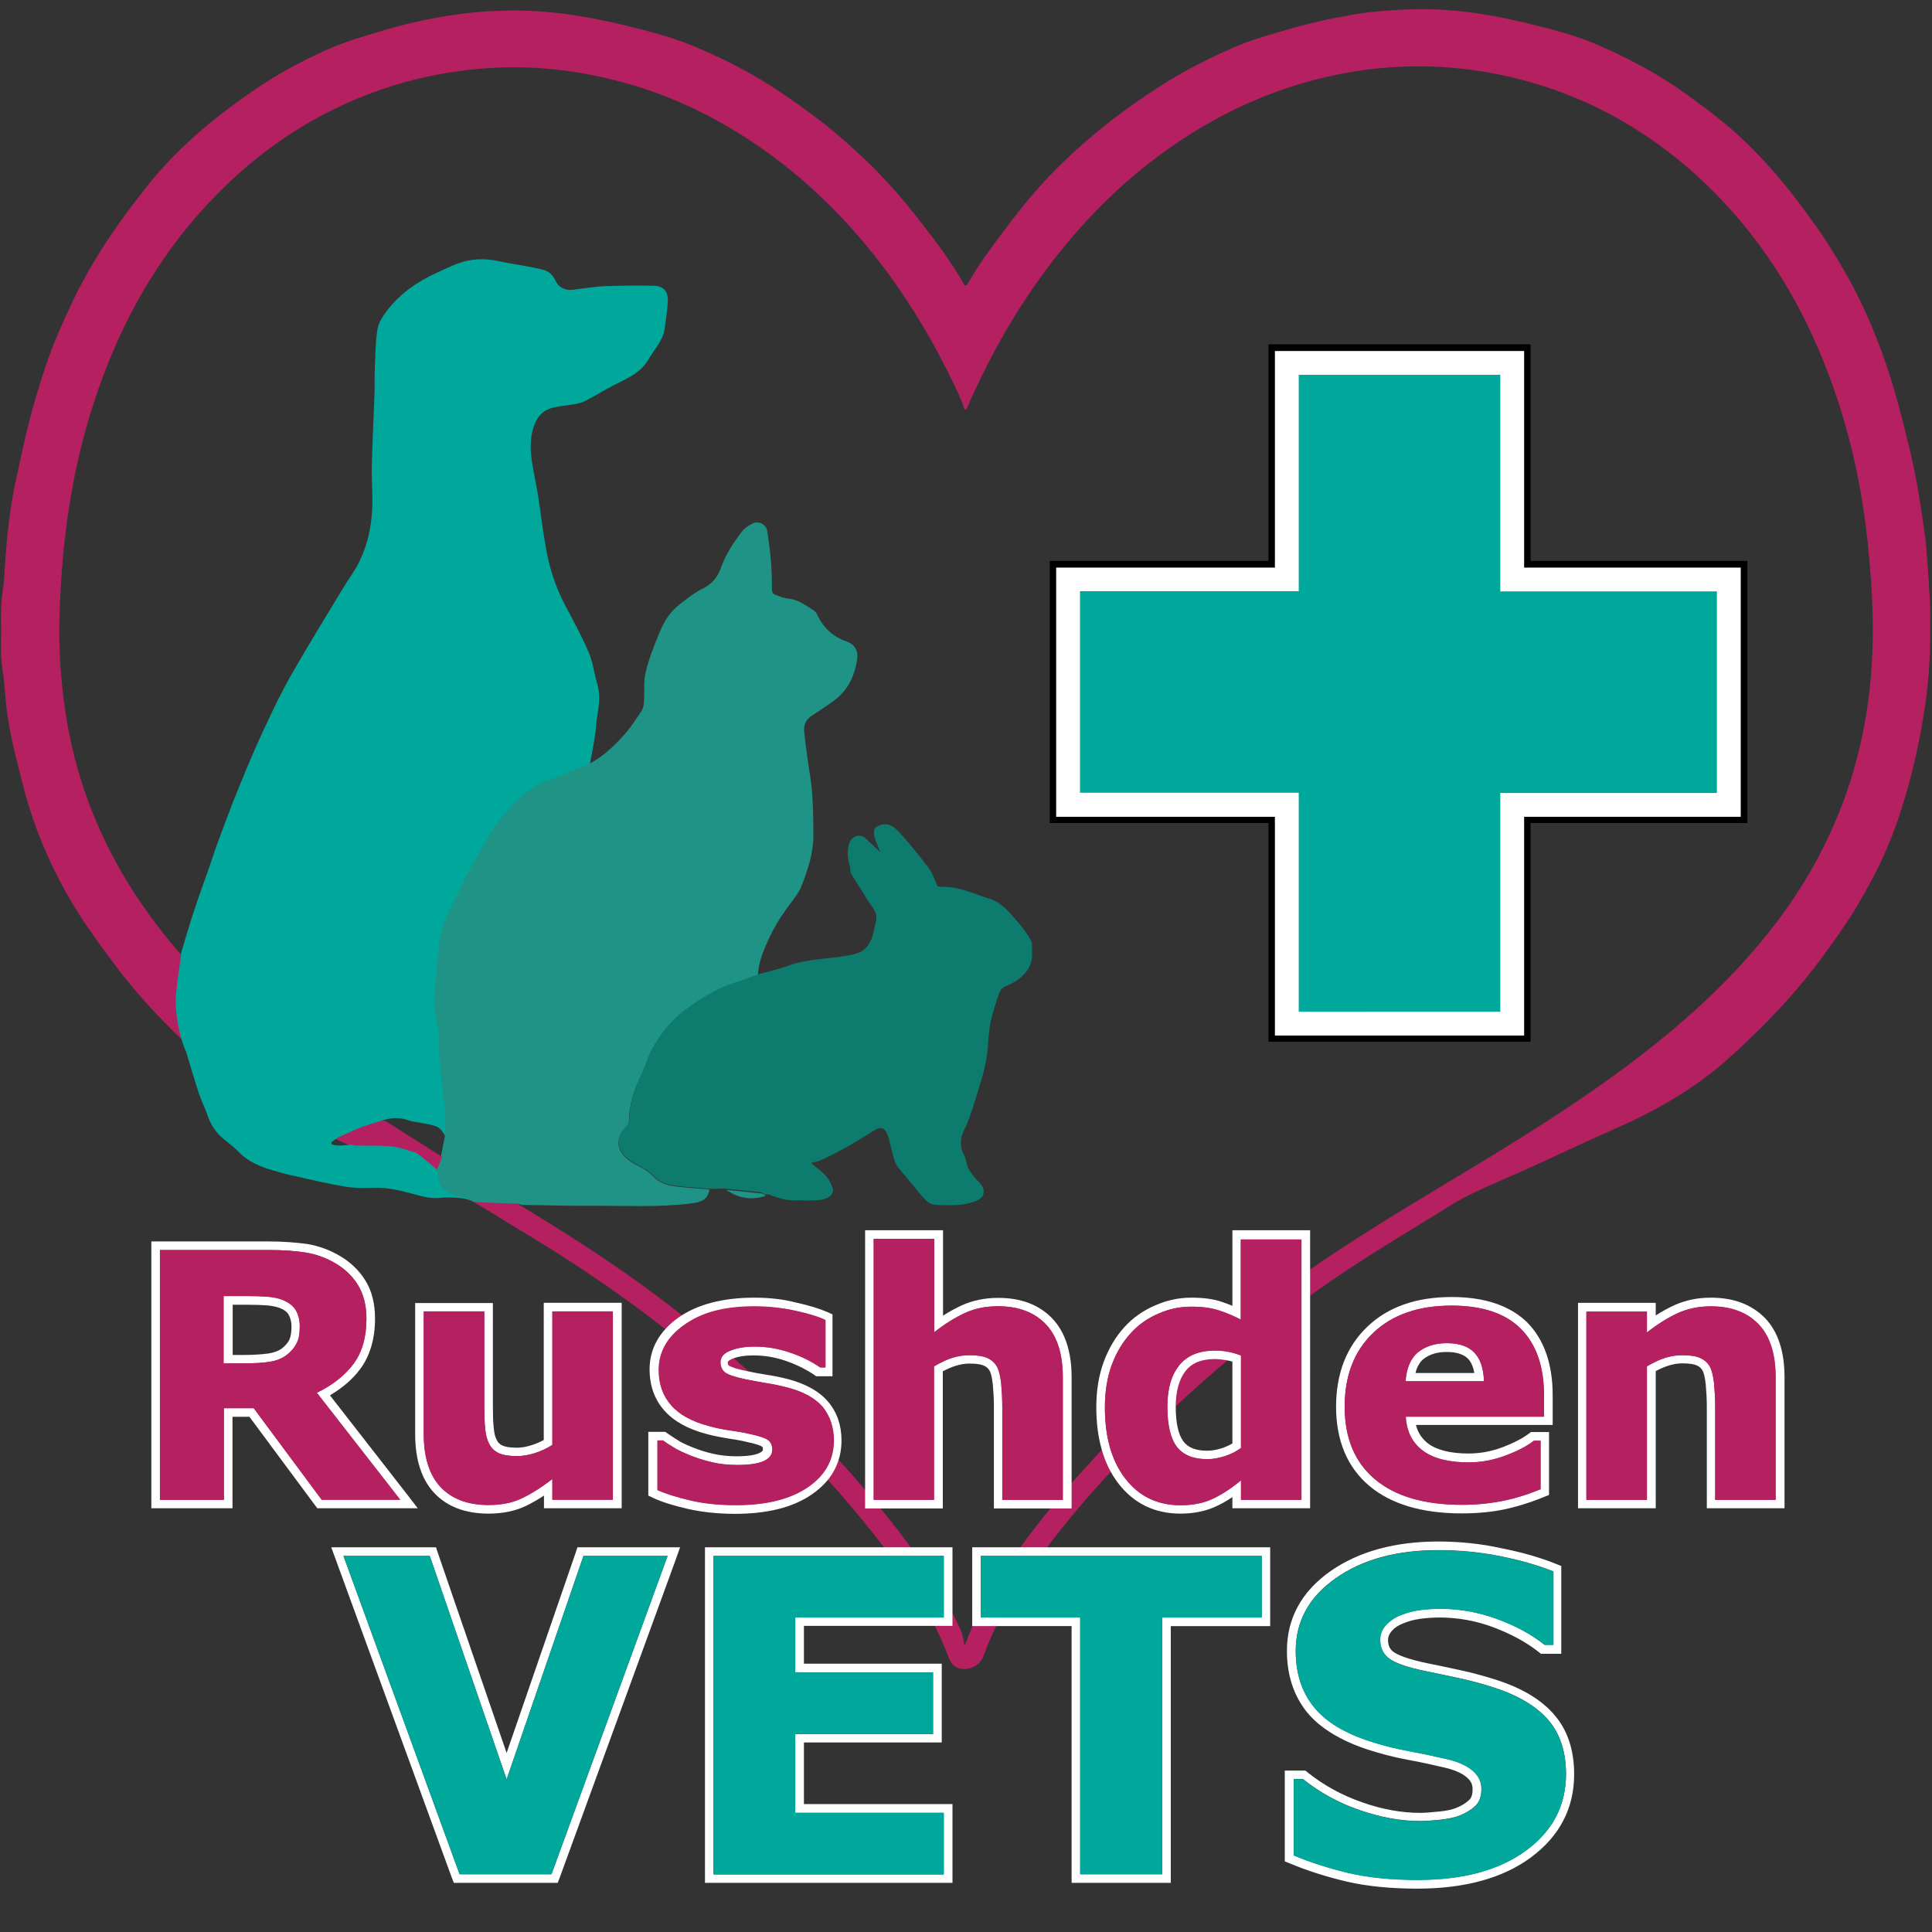
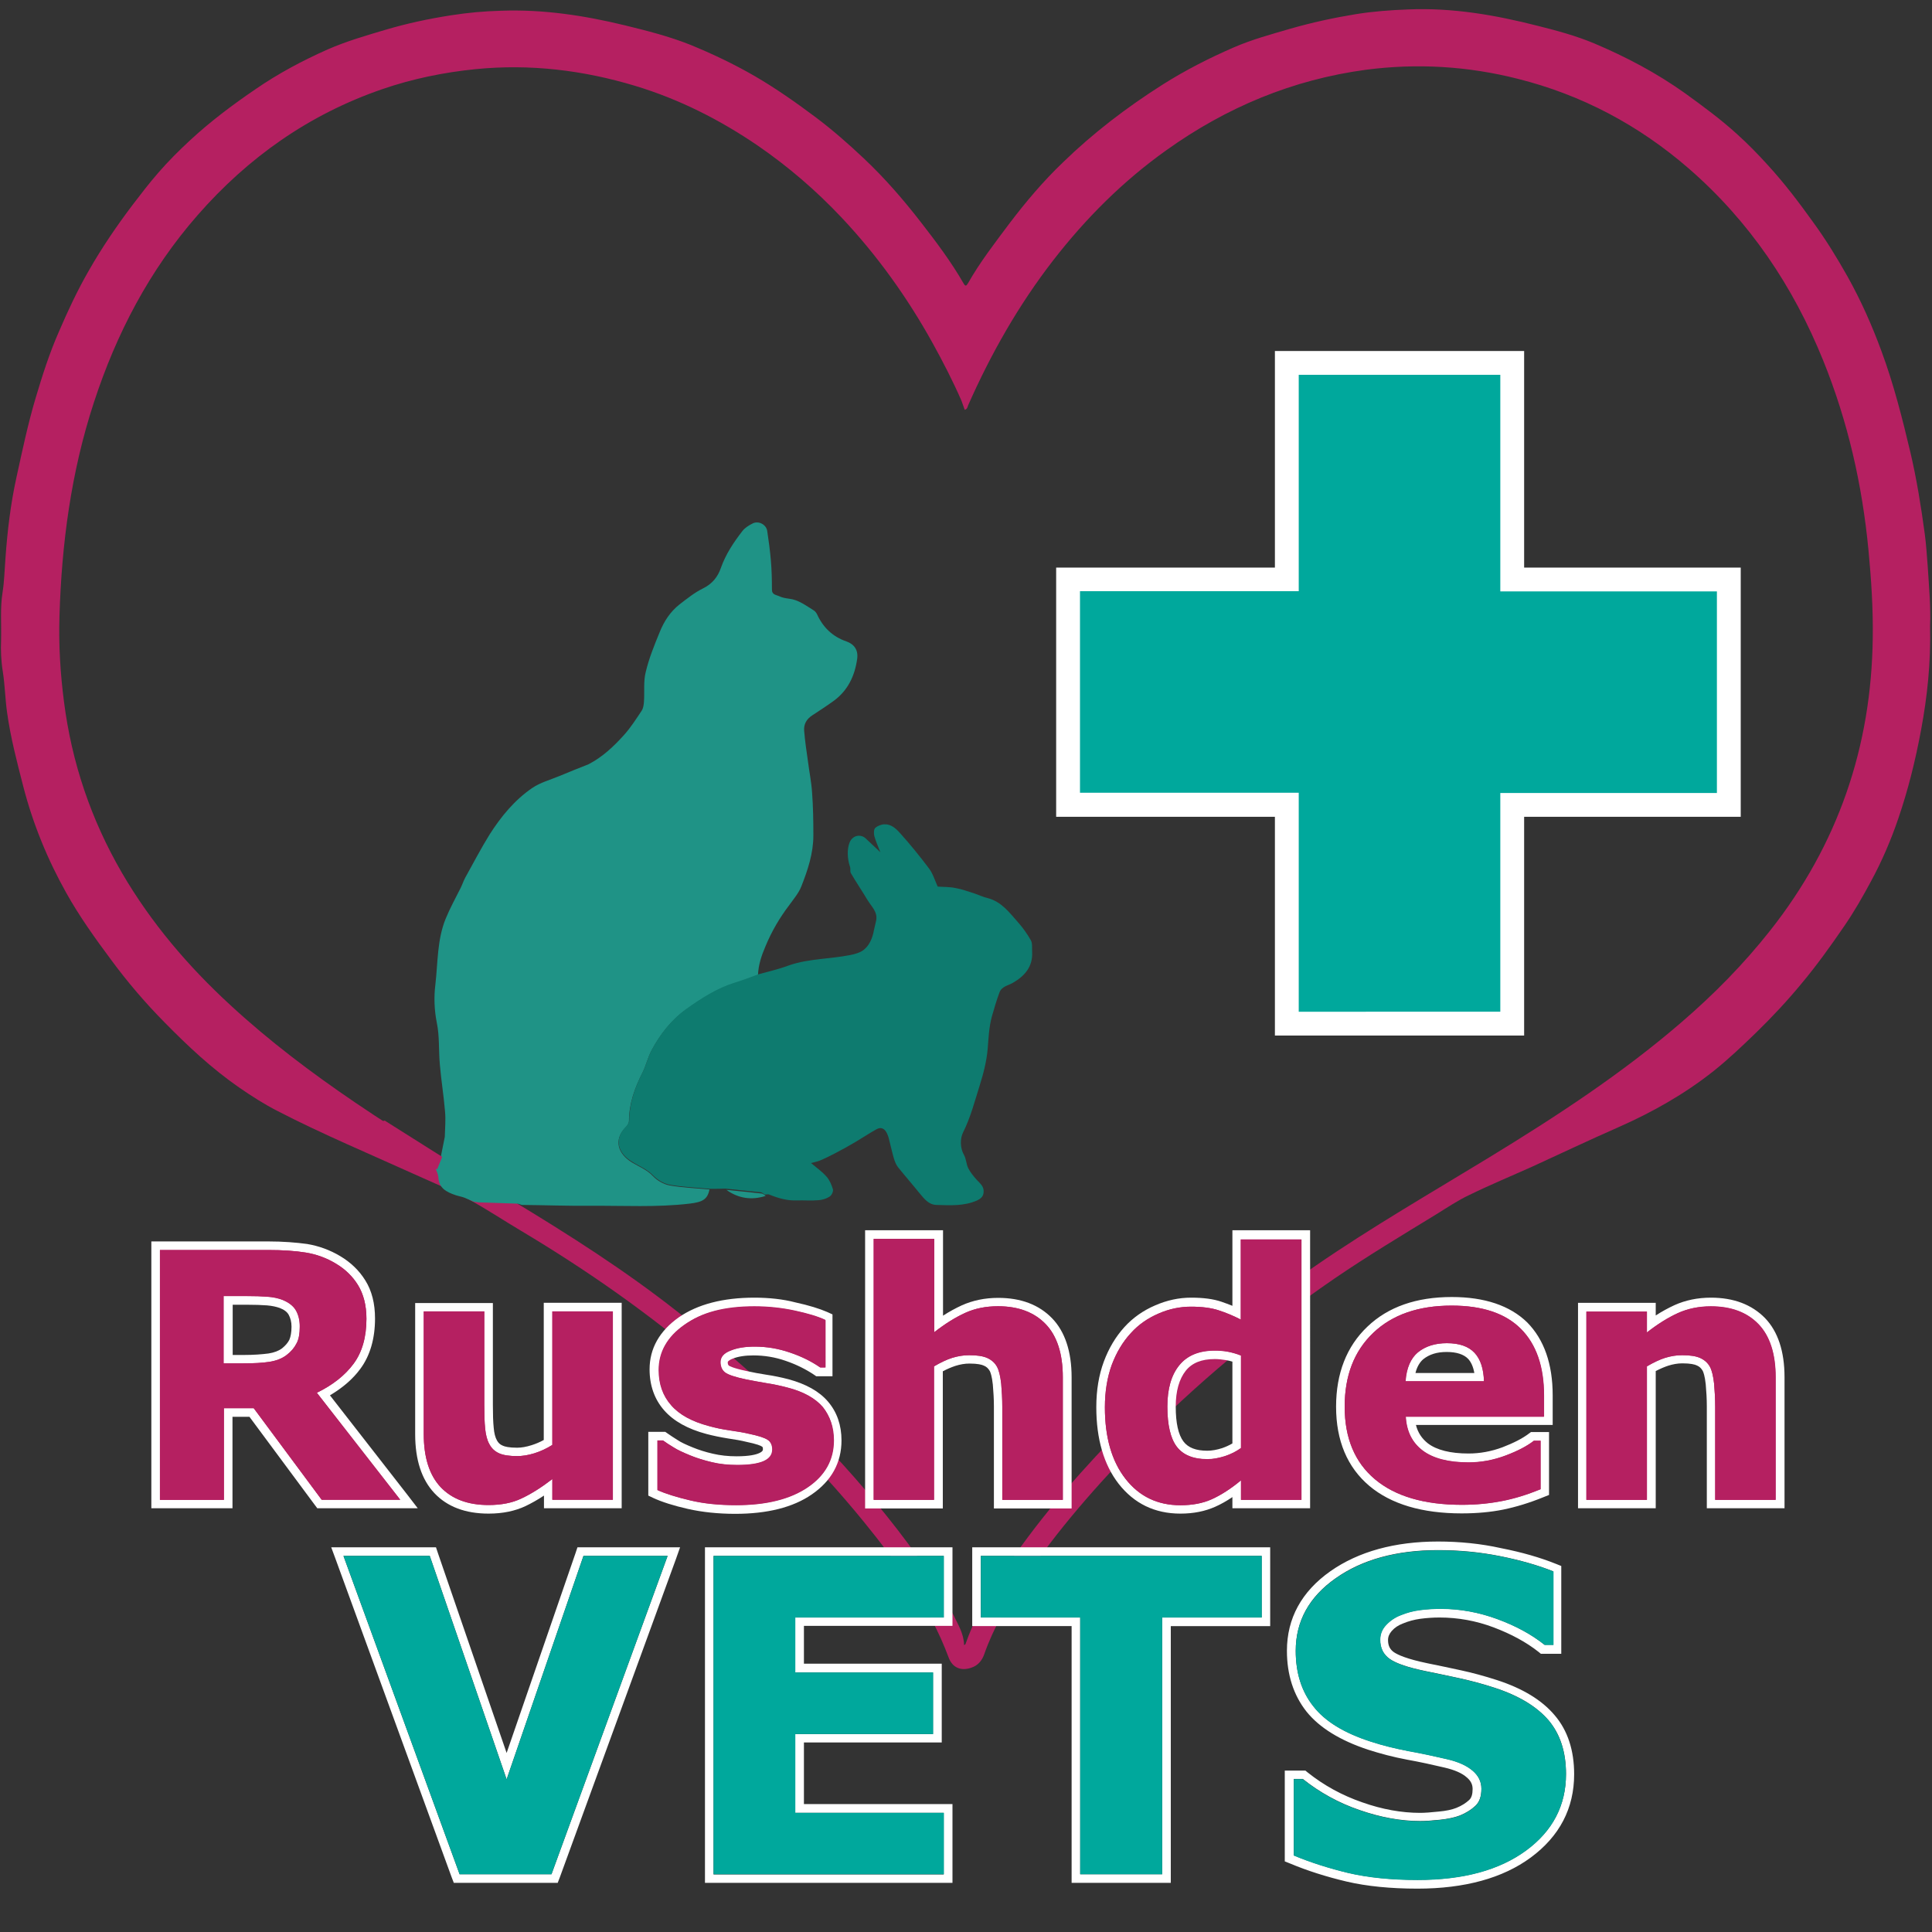
<svg xmlns="http://www.w3.org/2000/svg" version="1.1" id="Layer_1" x="0px" y="0px" viewBox="0 0 900 900" style="enable-background:new 0 0 900 900;" xml:space="preserve">
  <rect x="0" y="0" width="900" height="900" fill="#333333" stroke="none" />
  <style type="text/css">
	.st0{fill:#0E7B6F;}
	.st1{clip-path:url(#SVGID_4_);}
	.st2{clip-path:url(#SVGID_5_);}
	.st3{fill:#FFFFFF;stroke:#B52061;stroke-width:0.997;stroke-miterlimit:10;}
	.st4{fill:#029939;stroke:#B52061;stroke-width:0.997;stroke-miterlimit:10;}
	.st5{fill:#FFFFFF;}
	.st6{fill:#FDC907;}
	.st7{fill:#00A89C;}
	.st8{fill:#B52061;}
	.st9{fill:#1F9386;}
</style>
  <g>
    <g>
      <g>
        <g>
          <polygon points="598,478.3 598,376.4 496,376.4 496,268.4 598,268.4 598,167.5 706,167.5 706,268.4 806.9,268.4 806.9,376.4       706,376.4 706,478.3     " />
-           <path d="M698.9,174.6v100.9h100.9v93.9H698.9v101.9H605V369.3H503.1v-93.9H605V174.6H698.9 M713,160.4h-14.1H605h-14.1v14.1      v86.8h-87.8H489v14.1v93.9v14.1h14.1h87.8v87.8v14.1H605h93.9H713v-14.1v-87.8h86.8H814v-14.1v-93.9v-14.1h-14.1H713v-86.8      V160.4L713,160.4z" />
        </g>
        <g>
          <polygon class="st7" points="599.5,476.8 599.5,374.9 497.6,374.9 497.6,269.9 599.5,269.9 599.5,169 704.5,169 704.5,269.9       805.4,269.9 805.4,374.9 704.5,374.9 704.5,476.8     " />
          <path class="st5" d="M698.9,174.6v100.9h100.9v93.9H698.9v101.9H605V369.3H503.1v-93.9H605V174.6H698.9 M710,163.5h-11.1H605      h-11.1v11.1v89.8h-90.8H492v11.1v93.9v11.1h11.1h90.8v90.8v11.1H605h93.9H710v-11.1v-90.8h89.8h11.1v-11.1v-93.9v-11.1h-11.1      H710v-89.8V163.5L710,163.5z" />
        </g>
      </g>
      <g id="Heart_3_">
        <g>
          <path class="st8" d="M899.1,291.6c0.4,17.2-1.3,32.9-4.2,48.5c-2.6,14-6,27.8-10.6,41.2c-3.4,10-7.6,19.8-12.7,29.2      c-3.8,7.1-7.8,14.1-12.4,20.8c-6.3,9.2-12.8,18.3-20,26.9c-6.6,8-13.7,15.6-21.1,22.8c-6.4,6.2-12.8,12.3-19.8,17.9      c-13.6,10.8-28.7,19.3-44.6,26.3c-13.4,5.9-26.7,12.2-40,18.3c-9.8,4.4-19.7,8.5-29.3,13.2c-5.3,2.5-10.2,5.8-15.2,8.9      c-16,9.8-32.2,19.5-47.7,30.1c-17.1,11.7-33.4,24.3-49.2,37.6c-14.3,12-28,24.6-41.1,37.9c-20,20.3-38.8,41.7-54.7,65.4      c-7.2,10.7-13.7,21.7-18,34c-1,2.9-2.9,5.2-5.8,6.2c-4.9,1.8-9,0.2-10.8-4.7c-8.8-23.8-23.8-43.8-39.5-63.2      c-22-27-46.7-51.3-73.1-73.9c-27-23.1-56-43.4-86.5-61.6c-8.1-4.8-16-10.1-24.3-14.6c-6.8-3.7-14.1-6.7-21.2-9.9      c-11.9-5.3-23.8-10.6-35.6-15.9c-10.9-4.9-21.7-9.9-32.3-15.4c-6.3-3.2-12.2-7-18-11c-12.7-8.8-23.9-19.3-34.7-30.3      c-9-9.1-17.2-18.7-24.8-29C44.3,437.1,37,426.9,30.9,416c-8.8-15.7-15.6-32.3-20.1-49.8c-2.9-11.3-5.9-22.7-7.5-34.3      c-0.9-6.3-1-12.8-2-19.1c-0.8-4.9-1-9.8-0.8-14.7c0.2-7.4-0.5-14.8,0.7-22.2c0.8-5,0.9-10.2,1.3-15.3      c0.9-12.9,2.4-25.7,5.2-38.4c2.7-12.3,5.3-24.7,8.9-36.8c3.1-10.4,6.4-20.8,10.8-30.8c4.2-9.8,8.7-19.4,14-28.6      c6.1-10.7,13-20.8,20.4-30.6c3.9-5.1,7.8-10.2,12-15c4.6-5.3,9.6-10.3,14.8-15.1c9.5-8.8,19.8-16.5,30.5-23.8      c10.6-7.3,21.9-13.3,33.6-18.5c8.7-3.8,17.7-6.4,26.8-9.1c10.1-3,20.4-5.2,30.8-6.8c7.7-1.2,15.4-1.9,23.2-2.1      c19.6-0.7,38.6,2.2,57.6,6.8c10.2,2.5,20.5,5.1,30.3,9c10.3,4.2,20.4,9,30.1,14.6c10,5.8,19.5,12.5,28.7,19.4      c7.7,5.8,15,12.2,22.1,18.9c9.9,9.3,18.7,19.5,26.9,30.1c7,9,13.9,18.2,19.6,28.1c0.9,1.6,1.3,1.4,2.1,0.1      c5.6-9.9,12.6-18.9,19.4-28c7.6-10,15.7-19.6,24.8-28.3c14.2-13.8,29.8-25.7,46.5-36.3c10.6-6.7,21.6-12.3,33.1-17.3      c8.5-3.7,17.4-6.1,26.3-8.7c10.1-2.9,20.2-5.1,30.6-6.8c8-1.3,16.2-1.9,24.3-2.2c20.7-0.9,40.8,2.6,60.7,7.7      c8.8,2.2,17.6,4.6,26,8.1c14.9,6.3,29.1,13.8,42.3,23.2c8.3,6,16.6,12.1,24.2,19c5.1,4.6,9.9,9.5,14.5,14.6      c7.7,8.4,14.5,17.4,21.1,26.6c5.9,8.1,11.1,16.6,16,25.3c6.2,11.1,11.4,22.8,15.8,34.8c5.7,15.4,9.7,31.3,13.5,47.3      c2.9,12.4,4.9,25,6.6,37.5c0.7,5.1,1,10.2,1.4,15.3C898.6,273.3,899.5,283.1,899.1,291.6z M449.1,766.3c0.6-0.1,0.7-0.5,0.8-0.8      c3.3-9.5,8.1-18.3,13.4-26.8c15.6-24.9,34.5-47.2,54.8-68.4c14.1-14.7,28.9-28.7,44.5-41.9c16.2-13.7,32.9-26.8,50.3-38.8      c26.3-18.1,53.9-34,81.1-50.6c31.1-19,61.6-38.9,89.3-62.8c15.1-13,28.9-27,41.3-42.7c31.6-40,47.2-85.6,47.8-136.4      c0.2-13.7-0.7-27.3-2-40.9c-2.9-30.4-9.6-59.9-21.1-88.3c-14-34.6-34.3-64.8-62.6-89.4c-23.3-20.2-49.8-34.3-79.7-41.8      c-23.3-5.9-46.9-7.3-70.7-4.2c-34.2,4.6-65,17.5-93,37.5c-20.2,14.4-37.5,31.7-52.7,51.3c-16.1,20.8-29,43.5-39.6,67.5      c-0.3,0.8-0.4,1.8-1.6,2.1c-0.5-1.5-1-2.8-1.5-4.2c-4-9.2-8.6-18.1-13.4-26.8c-11.8-21.3-25.9-41-42.6-58.7      c-11.8-12.5-24.7-23.6-38.8-33.3c-17.7-12.1-36.7-21.7-57.2-27.9c-24.2-7.3-48.9-10.3-74.2-7.8c-15,1.5-29.6,4.5-43.8,9.4      c-33.9,11.7-62.3,31.7-85.9,58.7c-22.4,25.6-37.8,55.1-48.3,87.3c-10.6,32.4-15,65.7-16,99.7c-0.4,13.2,0.4,26.4,2.1,39.5      c3.6,28.4,12.6,55,27,79.8c13.6,23.3,30.8,43.5,50.6,61.7c18.1,16.7,37.6,31.4,57.9,45.2c23.8,16.2,48.6,30.7,73.1,45.6      c26.5,16,52.6,32.6,77,51.8c17.2,13.6,33.9,27.8,49.7,43c15.2,14.7,29.7,30,43.1,46.3c13.4,16.3,26,33.1,35.8,51.8      C446.2,756.6,449,761,449.1,766.3z" />
        </g>
      </g>
    </g>
    <g>
      <path class="st6" d="M395,457.6c-0.8,0.6-1.6,1.2-2.4,1.8c-0.2-0.3-0.3-0.5-0.5-0.8c0.8-0.5,1.6-0.9,2.5-1.4    C394.7,457.4,394.9,457.5,395,457.6z" />
-       <path class="st7" d="M84.1,482.4c-1.7-6.6-2.6-13.3-2-20.1c0.5-5.7,1.5-11.4,2.2-17.1c0.1-0.5,0-0.9,0.1-1.4    c2-6.6,3.9-13.3,6.1-19.8c2-6.2,4.3-12.4,6.5-18.6c1.8-5.3,3.5-10.5,5.5-15.8c3-8,5.9-15.9,9.2-23.8c3.6-8.9,7.3-17.7,11.4-26.4    c4-8.6,8.1-17.2,12.8-25.4c7.7-13.5,15.9-26.7,23.9-40c2.6-4.3,5.7-8.3,7.8-12.8c3.7-7.7,5.5-16.1,5.8-24.7    c0.3-6.6-0.4-13.2-0.2-19.8c0.3-11.4,0.9-22.9,1.3-34.3c0.1-3.4-0.1-6.8,0.1-10.2c0.3-6.4,0.2-12.8,1.3-19.1    c0.6-3.3,2.9-6.5,5.1-9.3c6-7.5,13.8-12.8,22.4-16.7c4.2-1.9,8.4-4.1,12.9-5.3c5.8-1.6,11.8-1.2,17.7,0.2c1.4,0.3,2.8,0.6,4.3,0.8    c4.8,0.9,9.7,1.6,14.5,2.8c2.5,0.6,4.7,2.3,5.9,5c1.4,3.2,4.5,4.8,8,4.4c5.1-0.6,10.3-1.5,15.4-1.7c7.5-0.3,15-0.3,22.5-0.2    c4.4,0.1,6.7,2.7,6.5,7.1c-0.2,4.2-0.9,8.3-1.4,12.5c-0.7,5.8-4.8,9.9-7.6,14.7c-3.5,6.1-9.6,8.7-15.5,11.7    c-4.6,2.3-9,5.1-13.6,7.5c-1.5,0.8-3.2,1.3-4.9,1.6c-3.2,0.6-6.4,0.8-9.6,1.5c-5.8,1.1-8.7,4.7-10.3,10.4c-2.3,8.7,0,17,1.5,25.5    c0.4,2.1,0.8,4.1,1.1,6.2c1.4,9.2,2.4,18.5,4.3,27.5c1.7,8,4.5,15.8,8.4,23.1c3.8,7.1,7.6,14.2,10.8,21.6    c1.9,4.5,2.5,9.7,3.9,14.5c1.6,5.3,0.8,10.5-0.1,15.8c-0.4,2.4-0.4,4.9-0.8,7.4c-0.7,4.8-1.6,9.5-2.5,14.3    c-4.5,1.8-9.1,3.6-13.6,5.5c-4.3,1.8-8.9,3.1-12.7,5.6c-8.2,5.6-14.5,13.2-19.8,21.6c-4.1,6.5-7.7,13.4-11.4,20.2    c-0.8,1.5-1.4,3.2-2.1,4.7c-2.3,4.8-4.9,9.5-7,14.4c-4,9.9-3.6,20.5-4.8,30.8c-0.7,5.7-0.5,11.7,0.7,17.7    c1.3,6.3,0.8,12.9,1.4,19.4c0.7,7.2,1.8,14.5,2.4,21.7c0.3,4-0.1,8-0.1,12c-1.3-1.6-2.3-3.8-4-4.6c-2.5-1.2-5.4-1.4-8.1-2    c-1.7-0.4-3.5-0.4-5.1-1c-3.8-1.4-7.5-1.5-11.3-0.4c-3.8,1.2-7.6,2.2-11.3,3.6c-3.6,1.4-7,3.1-10.6,4.7c-1,0.7-2.1,1.5-3.1,2.2    c0.1,0.3,0.2,0.6,0.3,1c3.4,1.2,7,0,10.5,0.1c8.5,0.3,17.1-0.8,25.3,2.4c1.2,0.5,2.8,0.5,3.8,1.2c3.2,2.4,6.3,5,9.4,7.6    c0.4,1.3,1.2,2.5,1.2,3.8c0.2,5.2,3.8,7,7.9,8.4c1.4,0.5,2.8,0.7,4.2,1.2c1.5,0.5,2.9,1.2,4.4,1.9c-2.3-0.6-4.5-1.4-6.8-1.6    c-3.1-0.3-6.4-0.4-9.5-0.1c-4.2,0.5-8.1-0.6-12.1-1.7c-6.1-1.6-12.1-3.2-18.5-3c-4.5,0.2-9,0.2-13.4-0.5c-8-1.3-16-3.2-23.9-5    c-3.4-0.7-6.7-1.6-10-2.6c-5.8-1.7-11.3-3.9-15.7-8.4c-2.1-2.2-4.6-4.1-7.1-6.1c-3.7-3-6.1-6.7-7.6-11.1    c-1.2-3.5-2.9-6.9-4.1-10.4c-2.1-6.4-4-12.9-5.9-19.3C85.4,487.3,84.8,484.8,84.1,482.4z" />
      <path class="st9" d="M207.2,529.6c0.1-4,0.5-8,0.1-12c-0.6-7.3-1.8-14.5-2.4-21.7c-0.6-6.5-0.1-13.1-1.4-19.4    c-1.2-6-1.4-11.9-0.7-17.7c1.2-10.3,0.8-21,4.8-30.8c2-4.9,4.6-9.6,7-14.4c0.8-1.6,1.3-3.2,2.1-4.7c3.8-6.8,7.3-13.6,11.4-20.2    c5.3-8.3,11.6-16,19.8-21.6c3.8-2.6,8.4-3.8,12.7-5.6c4.5-1.9,9.1-3.7,13.6-5.5c6.4-3.3,11.6-8.2,16.3-13.4    c3.2-3.5,5.8-7.6,8.4-11.5c0.8-1.2,1-2.9,1.1-4.4c0.3-4.5-0.3-9.3,0.8-13.6c1.5-6.4,4-12.5,6.5-18.6c2-5,4.9-9.5,9.2-12.9    c3.5-2.7,7.1-5.6,11-7.5c4.3-2.1,6.9-5.4,8.3-9.5c2.3-6.5,6-12,10.1-17.3c1.2-1.5,3-2.6,4.8-3.5c2.7-1.3,6.2,0.5,6.7,3.5    c0.7,4.5,1.3,9.1,1.7,13.7c0.4,4.5,0.5,9.1,0.5,13.7c0,2.4,2,2.4,3.3,3c1.4,0.7,3.1,1,4.7,1.2c4.4,0.5,7.8,3.2,11.4,5.4    c0.7,0.4,1.2,1.1,1.6,1.8c2.8,6.2,7.3,10.5,13.7,12.7c3.7,1.3,5.6,4.1,5,8.2c-1.1,7.8-4.3,14.6-10.8,19.4    c-3.3,2.4-6.7,4.6-10.2,6.9c-2.6,1.7-3.9,4.1-3.7,7c0.4,4.9,1.1,9.7,1.8,14.5c0.6,4.8,1.6,9.6,1.9,14.4c0.5,6.6,0.6,13.3,0.6,20    c0,8.3-2.6,16.1-5.6,23.7c-1.2,3.1-3.6,5.9-5.6,8.7c-4.5,5.9-8.2,12.2-11.1,19.2c-1.9,4.4-3.3,8.7-3.5,13.4    c-3.6,1.3-7.2,2.7-10.8,3.8c-8.4,2.6-15.7,7.4-22.7,12.3c-6.8,4.8-12,11.5-16,18.9c-1.8,3.3-2.6,7.1-4.3,10.5    c-3.6,7.1-6.3,14.4-6.3,22.5c0,0.9-0.7,2.1-1.4,2.8c-6.1,6.1-3.6,12.6,2.8,16.5c3.3,2,7,3.4,9.8,6.4c2,2.1,5,3.8,7.7,4.3    c6.1,1.1,12.4,1.3,18.6,1.9c-0.9,4.6-3.2,5.9-9.3,6.6c-15.3,1.8-30.7,0.9-46,1c-10.7,0.1-21.4-0.3-32.1-0.4    c-0.8-0.2-1.5-0.6-2.3-0.6c-6-0.2-12.1-0.4-18.1-0.6c-0.7-0.1-1.3-0.2-2-0.3c-1.4-0.6-2.9-1.3-4.4-1.9c-1.4-0.5-2.8-0.7-4.2-1.2    c-4.1-1.4-7.7-3.2-7.9-8.4c-0.1-1.3-0.8-2.6-1.2-3.8c0.8-2,1.6-3.9,2.4-5.9C206,535.5,206.6,532.5,207.2,529.6z" />
      <path class="st0" d="M330.6,553.8c-6.2-0.6-12.5-0.8-18.6-1.9c-2.8-0.5-5.8-2.3-7.7-4.3c-2.9-3-6.5-4.3-9.8-6.4    c-6.4-3.8-8.9-10.3-2.8-16.5c0.7-0.7,1.4-1.9,1.4-2.8c0.1-8.1,2.7-15.4,6.3-22.5c1.7-3.4,2.5-7.2,4.3-10.5c4-7.4,9.2-14,16-18.9    c7-5,14.3-9.7,22.7-12.3c3.7-1.1,7.2-2.5,10.8-3.8c4.7-1.3,9.5-2.4,14.1-4.1c5-1.8,10.2-2.5,15.4-3.1c4.3-0.5,8.6-0.9,12.8-1.7    c2.6-0.5,5.5-1.2,7.3-2.9c2.4-2.1,3.7-5.4,4.3-8.7c0.3-1.6,0.8-3.2,1.1-4.9c0.6-3.8-2.3-6.3-4-9.1c-2.5-4.2-5.3-8.3-7.8-12.6    c-0.5-0.8-0.1-2-0.4-2.9c-1.3-3.8-1.5-8.3-0.2-11.5c1.5-3.5,5.3-3.9,7.5-1.8c2.2,2.1,4.4,4.1,6.8,6.4c-1-2.6-2.1-5-2.8-7.5    c-0.3-1.2-0.3-3.1,0.4-3.8c1.1-1,2.9-1.7,4.4-1.7c3-0.1,5.3,2,7,3.9c4.8,5.3,9.4,11,13.7,16.7c1.8,2.4,2.7,5.5,4,8.4    c2.6,0.2,5.6,0.1,8.4,0.7c2.9,0.5,5.8,1.6,8.7,2.5c2.1,0.7,4.1,1.7,6.3,2.2c6.4,1.7,10,6.7,14,11.2c2.3,2.6,4.3,5.4,6,8.4    c0.8,1.4,0.5,3.5,0.6,5.3c0.4,6.8-3.2,11.2-8.9,14.5c-2.2,1.3-5.3,1.7-6.3,4.5c-1.4,3.7-2.5,7.6-3.6,11.4    c-1.3,4.9-1.5,9.9-1.9,14.9c-0.5,5.8-2,11.6-3.8,17.3c-2.3,7.3-4.2,14.7-7.7,21.7c-1.3,2.7-1.5,7,0.5,10.5c1,1.8,1,4.1,1.9,6    c1,2,2.4,3.7,3.9,5.4c1.6,1.8,3.6,3.1,3.3,6c-0.2,2-1.4,2.9-3,3.7c-6.1,2.7-12.6,2.3-19,2.1c-3.6-0.1-5.7-2.9-7.8-5.4    c-3.3-4.1-6.8-8.1-10.1-12.2c-0.9-1.2-1.5-2.7-1.9-4.1c-0.7-2.3-1.2-4.7-1.8-7c-0.4-1.6-0.7-3.3-1.5-4.8c-1-2-2.6-3-4.9-1.7    c-3.2,1.8-6.2,3.8-9.4,5.7c-3.2,1.9-6.4,3.7-9.7,5.4c-2.3,1.2-4.7,2.4-7.1,3.4c-1.4,0.6-2.9,0.8-4.2,1.2c2.5,2.1,5.2,4,7.3,6.4    c1.4,1.6,2.3,3.8,2.9,5.8c0.3,1-0.6,2.8-1.5,3.4c-1.5,1-3.5,1.6-5.3,1.7c-3.3,0.3-6.6,0-9.9,0.1c-4.5,0.2-8.7-1-12.9-2.7    c-0.6-0.3-1.5,0-2.2,0c-0.6-0.4-1.1-1-1.8-1.1c-5.5-0.6-11-1.1-16.5-1.7C335.6,553.8,333.1,553.8,330.6,553.8z" />
    </g>
    <g>
      <g>
        <path class="st5" d="M311,724.8l-54.1,148.3h-42.8L160,724.8h40.2l35.8,104.1l35.8-104.1H311 M316.8,720.8H311h-39.1h-2.9     l-0.9,2.7l-32.1,93.1L204,723.5l-0.9-2.7h-2.9H160h-5.7l2,5.4l54.1,148.3l1,2.6h2.8h42.8h2.8l1-2.6l54.1-148.3L316.8,720.8     L316.8,720.8z" />
      </g>
      <g>
        <path class="st5" d="M439.6,724.8v28.7h-69.2v25.6h64.2v28.7h-64.2v36.7h69.2v28.7H332.4V724.8H439.6 M443.6,720.8h-4H332.4h-4v4     v148.3v4h4h107.3h4v-4v-28.7v-4h-4h-65.2v-28.7h60.2h4v-4v-28.7v-4h-4h-60.2v-17.6h65.2h4v-4v-28.7V720.8L443.6,720.8z" />
      </g>
      <g>
        <path class="st5" d="M587.7,724.8v28.7h-46.3v119.6h-38.2V753.5h-46.3v-28.7H587.7 M591.7,720.8h-4H456.9h-4v4v28.7v4h4h42.3     v115.6v4h4h38.2h4v-4V757.5h42.3h4v-4v-28.7V720.8L591.7,720.8z" />
      </g>
      <g>
        <path class="st5" d="M669.9,722.1c9.8,0,19.4,0.9,28.9,2.8c9.5,1.9,17.8,4.3,24.8,7.1v34.2h-4.1c-6-4.8-13.3-8.8-22-12     c-8.7-3.2-17.5-4.8-26.5-4.8c-3.2,0-6.4,0.2-9.5,0.6c-3.2,0.4-6.2,1.2-9.1,2.4c-2.6,1-4.8,2.5-6.7,4.5c-1.9,2-2.8,4.3-2.8,6.9     c0,3.9,1.5,6.9,4.5,9s8.6,4,16.9,5.7c5.4,1.1,10.7,2.2,15.7,3.3c5,1.1,10.4,2.5,16.2,4.4c11.4,3.7,19.7,8.8,25.2,15.2     c5.4,6.4,8.1,14.7,8.1,25c0,14.6-6.2,26.5-18.6,35.6c-12.4,9.1-29.2,13.7-50.5,13.7c-12.3,0-23-1.1-32.1-3.2     c-9.1-2.2-17.7-4.9-25.6-8.2v-35.6h4.2c7.9,6.3,16.8,11.2,26.5,14.5c9.8,3.4,19.2,5.1,28.2,5.1c2.3,0,5.4-0.2,9.2-0.6     s6.9-1.1,9.3-2c2.9-1.2,5.3-2.7,7.2-4.5s2.8-4.4,2.8-8c0-3.3-1.4-6.1-4.1-8.4c-2.8-2.4-6.8-4.2-12.1-5.4     c-5.6-1.3-11.5-2.6-17.7-3.7c-6.2-1.2-12-2.6-17.5-4.4c-12.5-4-21.5-9.5-26.9-16.5c-5.5-6.9-8.2-15.6-8.2-25.8     c0-13.8,6.2-25.1,18.6-33.8C634.5,726.5,650.5,722.1,669.9,722.1 M669.9,718.1c-20.2,0-37.1,4.7-50.1,13.8     c-13.5,9.5-20.3,22-20.3,37.1c0,11.2,3.1,20.7,9.1,28.3c6,7.5,15.7,13.5,28.8,17.8c5.6,1.8,11.6,3.4,18,4.6     c6.1,1.1,12,2.4,17.5,3.7c4.7,1.1,8.2,2.6,10.4,4.6c1.9,1.6,2.7,3.3,2.7,5.4c0,2.4-0.5,4.1-1.6,5.1c-1.5,1.4-3.5,2.7-6,3.7     c-2,0.8-4.8,1.4-8.2,1.7c-3.6,0.4-6.6,0.6-8.7,0.6c-8.5,0-17.6-1.6-26.9-4.9c-9.3-3.2-17.9-7.9-25.4-13.9l-1.1-0.9h-1.4h-4.2h-4     v4v35.6v2.7l2.5,1c8.1,3.4,17,6.2,26.3,8.4c9.4,2.2,20.5,3.3,33,3.3c22,0,39.8-4.9,52.8-14.5c13.4-9.9,20.2-22.9,20.2-38.8     c0-11.1-3-20.4-9.1-27.5c-5.9-7-14.9-12.5-27-16.4c-5.9-1.9-11.5-3.4-16.6-4.5c-5-1.1-10.3-2.2-15.7-3.3     c-9.6-2-13.7-3.9-15.5-5.1c-1.9-1.3-2.8-3.1-2.8-5.7c0-1.6,0.6-2.9,1.7-4.2c1.4-1.6,3.1-2.7,5.2-3.5l0,0l0,0     c2.6-1.1,5.3-1.8,8.1-2.2c3-0.4,6-0.6,9-0.6c8.5,0,17,1.5,25.2,4.6c8.2,3.1,15.2,6.9,20.9,11.4l1.1,0.9h1.4h4.1h4v-4v-34.2v-2.7     l-2.5-1c-7.2-2.9-15.8-5.4-25.5-7.3C689.9,719.1,679.9,718.1,669.9,718.1L669.9,718.1z" />
      </g>
    </g>
    <g>
      <g>
        <path class="st8" d="M148.9,700.7L117.2,658h-10.9v42.7H72.5V580.3h52.3c6.9,0,13,0.4,18,1.2c5.2,0.8,10.1,2.6,14.6,5.3     c4.6,2.8,8.4,6.4,11.1,10.8c2.8,4.4,4.2,10,4.2,16.6c0,9-2.1,16.5-6.4,22.2c-3.8,5.1-9,9.5-15.6,13l39.9,51.2H148.9z      M113.5,633.1c4.7,0,8.6-0.2,11.7-0.7c2.9-0.4,5.3-1.4,7.2-2.8c1.8-1.4,3.2-3,4-4.6c0.8-1.7,1.2-4,1.2-7c0-2.5-0.5-4.7-1.5-6.5     c-1-1.7-2.7-3-5.2-4.1c-1.8-0.7-4-1.2-6.5-1.4c-2.7-0.2-5.8-0.3-9.3-0.3h-8.9v27.3H113.5z" />
        <path class="st5" d="M124.8,582.3c6.9,0,12.8,0.4,17.7,1.2c4.9,0.8,9.6,2.5,13.9,5.1c4.4,2.6,7.9,6,10.4,10.1s3.9,9.3,3.9,15.6     c0,8.6-2,15.6-6,21c-4,5.4-9.7,9.9-17.1,13.5l38.8,49.8h-36.6L118.2,656h-13.9v42.7H74.5V582.3H124.8 M104.3,635.1h9.2     c4.8,0,8.8-0.2,12-0.7c3.2-0.5,5.9-1.5,8.1-3.2c2.1-1.6,3.6-3.4,4.6-5.4c1-2,1.4-4.6,1.4-7.9c0-2.9-0.6-5.4-1.8-7.5     c-1.2-2.1-3.3-3.7-6.2-4.9c-2-0.8-4.4-1.3-7.1-1.5c-2.7-0.2-5.9-0.3-9.5-0.3h-10.9V635.1 M124.8,578.3H74.5h-4v4v116.3v4h4h29.8     h4v-4V660h7.9l30.4,41l1.2,1.6h2h36.6h8.2l-5-6.5l-35.9-46.1c5.9-3.5,10.7-7.6,14.2-12.4c4.5-6.1,6.8-14,6.8-23.4     c0-7-1.5-12.9-4.5-17.7c-2.9-4.7-6.9-8.5-11.8-11.4c-4.7-2.8-9.9-4.7-15.3-5.6C138,578.8,131.8,578.3,124.8,578.3L124.8,578.3z      M108.3,607.8h6.9c3.5,0,6.6,0.1,9.2,0.3c2.3,0.2,4.2,0.6,5.9,1.2c2.1,0.8,3.5,1.9,4.2,3.2c0.8,1.5,1.3,3.3,1.3,5.5     c0,2.6-0.4,4.7-1,6.1c-0.7,1.4-1.8,2.7-3.4,4c-1.6,1.2-3.7,2-6.3,2.4c-3,0.4-6.9,0.7-11.5,0.7h-5.2V607.8L108.3,607.8z" />
      </g>
      <g>
        <path class="st8" d="M227.6,703.1c-10.2,0-18.2-3-23.8-9c-5.6-5.9-8.4-14.7-8.4-26.1v-59.1h32.2v45.5c0,4.3,0.1,8,0.4,10.9     c0.3,2.7,0.9,4.9,1.8,6.5c0.8,1.6,2,2.6,3.5,3.3c1.7,0.8,4.3,1.2,7.6,1.2c2.2,0,4.7-0.4,7.4-1.2c2.4-0.7,4.8-1.8,7-3.1v-63.1     h32.2v91.7h-32.2v-7.7c-4.1,2.9-7.9,5.2-11.4,6.9C239.3,702,233.8,703.1,227.6,703.1z" />
        <path class="st5" d="M285.5,610.9v87.7h-28.2V689c-5.2,4-10,7-14.3,9c-4.3,2.1-9.5,3.1-15.4,3.1c-9.7,0-17.1-2.8-22.4-8.4     c-5.2-5.6-7.8-13.8-7.8-24.7v-57.1h28.2v43.5c0,4.4,0.1,8.1,0.4,11.1c0.3,2.9,0.9,5.4,2,7.3c1,1.9,2.5,3.3,4.5,4.2     c2,0.9,4.8,1.3,8.4,1.3c2.4,0,5.1-0.4,8-1.3c2.9-0.9,5.7-2.2,8.4-3.9v-62.2H285.5 M289.5,606.9h-4h-28.2h-4v4v59.9     c-1.8,1-3.7,1.8-5.6,2.4c-2.5,0.8-4.8,1.2-6.8,1.2c-3.8,0-5.8-0.5-6.8-1c-1.2-0.5-2-1.3-2.6-2.4l0,0l0,0     c-0.8-1.4-1.3-3.4-1.5-5.8c-0.3-2.8-0.4-6.4-0.4-10.7v-43.5v-4h-4h-28.2h-4v4v57.1c0,11.9,3,21.1,8.9,27.4     c6,6.4,14.5,9.6,25.3,9.6c6.6,0,12.3-1.2,17.2-3.5c2.7-1.3,5.6-2.9,8.6-4.9v1.9v4h4h28.2h4v-4v-87.7V606.9L289.5,606.9z" />
      </g>
      <g>
        <path class="st8" d="M342.8,703.1c-7.9,0-15.2-0.8-21.7-2.2c-6.5-1.5-11.7-3.2-15.7-5l-1.2-0.5v-26.4h5.2l0.5,0.4     c1.4,1,3,2,4.8,3.2c1.7,1.1,4.3,2.3,7.5,3.6c2.8,1.2,6,2.2,9.6,3c3.5,0.8,7.4,1.2,11.4,1.2c5.2,0,9.1-0.6,11.4-1.7     c2.5-1.2,2.8-2.5,2.8-3.6c0-1.8-0.7-2.5-1.4-2.9c-0.9-0.6-3.1-1.5-8.3-2.5c-2.1-0.5-4.9-1-8.4-1.5c-3.6-0.6-7-1.2-9.9-2     c-8.3-2.2-14.6-5.7-18.7-10.3c-4.2-4.8-6.3-10.7-6.3-17.8c0-9.1,4.3-16.7,12.8-22.7c8.3-5.8,19.7-8.8,33.9-8.8     c6.7,0,13.2,0.7,19.3,2c6.1,1.4,11,2.8,14.5,4.4l1.2,0.5V639h-5l-0.5-0.4c-4-2.7-8.6-5-13.8-6.7c-5.1-1.7-10.3-2.6-15.6-2.6     c-4.3,0-7.9,0.6-10.7,1.7c-3.4,1.4-3.4,2.9-3.4,3.5c0,1.9,0.8,2.7,1.3,3.2c0.7,0.5,2.7,1.6,9.1,2.9c2.8,0.6,5.9,1.1,9.2,1.7     c3.3,0.6,6.7,1.3,10.1,2.1c7.8,2,13.6,5.3,17.4,9.7c3.8,4.5,5.8,10.1,5.8,16.8c0,9.7-4.4,17.6-13.1,23.6     C368.8,700.2,357.2,703.1,342.8,703.1z" />
        <path class="st5" d="M351.4,608.5c6.6,0,12.9,0.7,18.9,2s10.7,2.7,14.1,4.3V637h-2.4c-4.2-2.9-8.9-5.2-14.3-7     c-5.3-1.8-10.7-2.7-16.2-2.7c-4.5,0-8.3,0.6-11.4,1.9c-3.1,1.2-4.6,3-4.6,5.3c0,2.1,0.7,3.7,2.1,4.8s4.7,2.2,9.9,3.3     c2.9,0.6,5.9,1.1,9.3,1.7c3.3,0.5,6.6,1.2,10,2.1c7.4,1.9,12.9,5,16.4,9.1c3.5,4.1,5.3,9.3,5.3,15.5c0,9.1-4.1,16.4-12.2,21.9     s-19.2,8.3-33.4,8.3c-7.8,0-14.9-0.7-21.2-2.2c-6.4-1.5-11.5-3.1-15.3-4.8v-23.1h2.6c1.4,1,3,2.1,4.9,3.2     c1.8,1.2,4.5,2.4,7.9,3.8c2.9,1.2,6.2,2.2,9.9,3.1c3.7,0.9,7.7,1.3,11.9,1.3c5.5,0,9.6-0.6,12.3-1.8c2.7-1.2,4-3,4-5.4     c0-2.1-0.8-3.7-2.3-4.6c-1.6-1-4.5-1.9-8.9-2.8c-2.1-0.5-4.9-1-8.5-1.5c-3.6-0.5-6.8-1.2-9.7-2c-8-2.1-13.9-5.3-17.7-9.7     c-3.9-4.4-5.8-9.9-5.8-16.4c0-8.4,4-15.5,12-21.1C326.6,611.3,337.5,608.5,351.4,608.5 M351.4,604.5c-14.6,0-26.4,3.1-35.1,9.1     c-9.1,6.4-13.7,14.6-13.7,24.3c0,7.5,2.3,14,6.8,19.1c4.4,5,11,8.7,19.7,11c3,0.8,6.4,1.5,10.1,2.1c3.5,0.5,6.2,1,8.2,1.5l0,0     l0,0c5.3,1.1,7.1,1.9,7.6,2.3c0.2,0.1,0.4,0.3,0.4,1.2c0,0.4,0,1-1.7,1.8c-1.5,0.7-4.5,1.5-10.6,1.5c-3.9,0-7.6-0.4-11-1.2     c-3.5-0.8-6.6-1.8-9.3-2.9c-3.2-1.3-5.6-2.4-7.2-3.5c-1.8-1.1-3.4-2.2-4.7-3.1l-1-0.7h-1.3h-2.6h-4v4v23.1v2.6l2.3,1.1     c4.1,1.9,9.5,3.6,16.1,5.1c6.6,1.5,14.1,2.3,22.1,2.3c14.9,0,26.9-3,35.6-9c9.2-6.3,13.9-14.8,13.9-25.2c0-7.1-2.1-13.2-6.3-18.1     c-4.1-4.8-10.3-8.2-18.4-10.4c-3.5-0.9-6.9-1.6-10.3-2.1c-3.3-0.5-6.4-1.1-9.1-1.7c-6.7-1.4-8.1-2.4-8.3-2.5     c-0.2-0.2-0.6-0.4-0.6-1.6c0-0.7,1.8-1.5,2.1-1.6c2.6-1.1,6-1.6,9.9-1.6c5,0,10,0.8,14.9,2.5c5,1.7,9.4,3.9,13.3,6.5l1,0.7h1.2     h2.4h4v-4v-22.2v-2.6l-2.4-1.1c-3.7-1.6-8.5-3.1-14.9-4.5C364.8,605.2,358.2,604.5,351.4,604.5L351.4,604.5z" />
      </g>
      <g>
        <path class="st8" d="M464.9,700.7v-45.5c0-3.4-0.2-6.9-0.5-10.4c-0.3-3.2-0.9-5.6-1.7-7c-0.8-1.5-2-2.6-3.6-3.3     c-1.7-0.8-4.3-1.2-7.6-1.2c-2.3,0-4.7,0.4-7.2,1.2c-2.2,0.7-4.6,1.8-7.2,3.2v63H405V575.1h32.2v41.5c4-2.8,7.8-5.1,11.6-6.8     c4.8-2.2,10.3-3.3,16.2-3.3c10,0,17.9,3,23.6,8.9c5.7,5.9,8.6,14.7,8.6,26.2v59.1H464.9z" />
        <path class="st5" d="M435.2,577.1v43.5c5-3.9,9.8-6.9,14.4-9c4.6-2.1,9.7-3.1,15.3-3.1c9.5,0,16.9,2.8,22.2,8.3     c5.3,5.5,8,13.8,8,24.8v57.1h-28.2v-43.5c0-3.5-0.2-7.1-0.5-10.6c-0.4-3.5-1-6.1-1.9-7.8c-1-1.9-2.6-3.3-4.6-4.2     c-2-0.9-4.8-1.3-8.4-1.3c-2.6,0-5.1,0.4-7.8,1.2c-2.6,0.8-5.5,2.2-8.6,4v62.2H407V577.1H435.2 M439.2,573.1h-4H407h-4v4v121.6v4     h4h28.2h4v-4v-59.9c2.1-1.1,4-1.9,5.8-2.5c2.2-0.7,4.4-1.1,6.6-1.1c3.8,0,5.8,0.5,6.8,1c1.2,0.5,2,1.3,2.7,2.5     c0.3,0.6,1,2.4,1.4,6.3c0.3,3.4,0.5,6.8,0.5,10.2v43.5v4h4h28.2h4v-4v-57.1c0-12-3.1-21.3-9.1-27.5c-6.1-6.3-14.5-9.5-25.1-9.5     c-6.2,0-11.9,1.2-17,3.5c-2.8,1.3-5.8,2.9-8.7,4.8v-35.7V573.1L439.2,573.1z" />
      </g>
      <g>
        <path class="st8" d="M549.9,703.1c-11.3,0-20.4-4.4-27.2-13.1c-6.6-8.5-10-20.2-10-34.5c0-7.7,1.1-14.6,3.4-20.5     c2.2-6,5.4-11.2,9.3-15.4c3.7-4.1,8.3-7.3,13.6-9.6c5.3-2.3,10.6-3.4,15.9-3.4c5.4,0,10,0.6,13.5,1.8c2.5,0.8,5.1,1.9,7.7,3     v-36.2h32.2v125.6h-32.2v-7c-3.8,2.8-7.4,5-10.8,6.5C560.9,702.1,555.7,703.1,549.9,703.1z M565.8,631.1c-6.8,0-11.7,2-15,6.2     c-3.4,4.2-5.1,10.3-5.1,18c0,8.1,1.4,14,4,17.5c2.6,3.4,6.7,5,12.7,5c2.3,0,4.8-0.5,7.5-1.3c2.3-0.8,4.4-1.8,6.2-3v-40.7     c-1.5-0.5-3-0.9-4.6-1.2C569.4,631.2,567.5,631.1,565.8,631.1z" />
        <path class="st5" d="M606.3,577.1v121.6h-28.2v-9.1c-4.8,4-9.4,6.9-13.6,8.8s-9.1,2.8-14.6,2.8c-10.7,0-19.2-4.1-25.6-12.3     c-6.4-8.2-9.6-19.3-9.6-33.3c0-7.4,1.1-14,3.2-19.8c2.2-5.8,5.1-10.7,8.9-14.8c3.5-3.9,7.8-6.9,12.9-9.1c5-2.2,10.1-3.2,15.1-3.2     c5.3,0,9.6,0.6,12.9,1.7c3.4,1.1,6.8,2.5,10.3,4.3v-37.3H606.3 M562.4,679.8c2.5,0,5.2-0.5,8.1-1.4c2.9-1,5.4-2.2,7.6-3.8v-43.1     c-2-0.8-4.1-1.4-6.2-1.8c-2.2-0.4-4.2-0.5-6-0.5c-7.4,0-12.9,2.3-16.6,6.9c-3.7,4.6-5.5,11-5.5,19.2c0,8.6,1.5,14.9,4.4,18.7     C551.1,677.8,555.9,679.8,562.4,679.8 M610.3,573.1h-4h-28.2h-4v4v31.2c-1.7-0.7-3.4-1.3-5.1-1.9c-3.8-1.3-8.4-1.9-14.2-1.9     c-5.6,0-11.2,1.2-16.7,3.6c-5.6,2.4-10.4,5.8-14.3,10.1c-4.1,4.5-7.3,9.9-9.6,16.1c-2.3,6.2-3.5,13.3-3.5,21.2     c0,14.8,3.5,26.8,10.4,35.7c7.2,9.2,16.8,13.9,28.8,13.9c6.1,0,11.5-1.1,16.2-3.2c2.5-1.1,5.2-2.6,8-4.5v1.2v4h4h28.2h4v-4V577.1     V573.1L610.3,573.1z M562.4,675.8c-5.3,0-8.9-1.4-11.1-4.3c-2.4-3.2-3.6-8.6-3.6-16.3c0-7.2,1.6-12.8,4.7-16.7     c2.9-3.6,7.3-5.4,13.5-5.4c1.6,0,3.4,0.2,5.3,0.5c1,0.2,2,0.4,2.9,0.7v38.1c-1.5,0.9-3.1,1.6-4.8,2.2     C566.8,675.4,564.5,675.8,562.4,675.8L562.4,675.8z" />
      </g>
      <g>
        <path class="st8" d="M681,703c-18,0-32.1-4.2-41.8-12.3c-9.8-8.3-14.8-20.2-14.8-35.4c0-15,4.7-27,13.9-35.9     c9.2-8.8,22-13.2,37.9-13.2c14.8,0,26.1,3.8,33.6,11.4c7.5,7.6,11.4,18.5,11.4,32.5V662h-64.2c0.7,5.3,3,9.3,6.9,12.2     c4.4,3.4,11.2,5.1,20.1,5.1c5.7,0,11.2-1,16.5-3.1c5.4-2.1,9.6-4.3,12.7-6.6l0.5-0.4h5.8v25.9l-1.3,0.5     c-6.4,2.6-12.6,4.5-18.3,5.7C694.3,702.4,687.9,703,681,703z M689.2,641.5c-0.4-4.3-1.6-7.7-3.7-9.9c-2.4-2.5-6.2-3.8-11.4-3.8     c-4.9,0-9,1.3-12.1,3.8c-2.6,2.1-4.3,5.5-4.9,10H689.2z" />
        <path class="st5" d="M676.3,608.2c14.3,0,25,3.6,32.2,10.8c7.2,7.2,10.8,17.6,10.8,31.1v9.8h-64.4c0.4,6.9,3,12.1,7.9,15.8     c4.8,3.6,11.9,5.5,21.3,5.5c5.9,0,11.7-1.1,17.3-3.2c5.6-2.1,10-4.4,13.2-6.9h3.1v22.6c-6.4,2.6-12.3,4.4-18,5.5     S687.8,701,681,701c-17.6,0-31.1-4-40.5-11.9c-9.4-7.9-14.1-19.2-14.1-33.8c0-14.5,4.4-25.9,13.3-34.4     C648.6,612.4,660.8,608.2,676.3,608.2 M654.8,643.5h36.5c-0.2-5.9-1.6-10.3-4.4-13.3c-2.8-3-7.1-4.5-12.9-4.5     c-5.4,0-9.9,1.4-13.4,4.2C657.2,632.8,655.2,637.3,654.8,643.5 M676.3,604.2c-16.5,0-29.7,4.6-39.3,13.8     c-9.7,9.2-14.6,21.8-14.6,37.3c0,15.8,5.2,28.2,15.5,36.9c10.1,8.5,24.6,12.8,43,12.8c7.1,0,13.6-0.6,19.5-1.8     c5.8-1.2,12.1-3.1,18.7-5.8l2.5-1v-2.7v-22.6v-4h-4h-3.1h-1.3l-1.1,0.8c-2.9,2.2-7,4.3-12.2,6.3c-5.1,1.9-10.4,2.9-15.8,2.9     c-8.4,0-14.8-1.6-18.9-4.7c-2.8-2.2-4.7-5-5.6-8.6h59.7h4v-4v-9.8c0-14.6-4-26-11.9-34C703.4,608.2,691.6,604.2,676.3,604.2     L676.3,604.2z M659.4,639.5c0.7-2.8,2-5,3.7-6.4c2.8-2.2,6.3-3.3,10.8-3.3c4.6,0,8,1.1,10,3.2c1.4,1.5,2.4,3.7,2.9,6.6H659.4     L659.4,639.5z" />
      </g>
      <g>
        <path class="st8" d="M797,700.7v-45.5c0-3.4-0.2-6.9-0.5-10.4c-0.3-3.2-0.9-5.6-1.7-7c-0.8-1.5-2-2.6-3.6-3.3     c-1.7-0.8-4.3-1.2-7.6-1.2c-2.3,0-4.7,0.4-7.2,1.2c-2.2,0.7-4.6,1.8-7.2,3.2v63h-32.2v-91.7h32.2v7.7c4-2.8,7.8-5.1,11.6-6.8     c4.8-2.2,10.3-3.3,16.2-3.3c10,0,17.9,3,23.6,8.9c5.7,5.9,8.6,14.7,8.6,26.2v59.1H797z" />
        <path class="st5" d="M797,608.5c9.5,0,16.9,2.8,22.2,8.3c5.3,5.5,8,13.8,8,24.8v57.1H799v-43.5c0-3.5-0.2-7.1-0.5-10.6     c-0.4-3.5-1-6.1-1.9-7.8c-1-1.9-2.6-3.3-4.6-4.2c-2-0.9-4.8-1.3-8.4-1.3c-2.6,0-5.1,0.4-7.8,1.2c-2.6,0.8-5.5,2.2-8.6,4v62.2     h-28.2v-87.7h28.2v9.7c5-3.9,9.8-6.9,14.4-9C786.3,609.6,791.4,608.5,797,608.5 M797,604.5c-6.2,0-11.9,1.2-17,3.5     c-2.8,1.3-5.8,2.9-8.7,4.8v-1.9v-4h-4h-28.2h-4v4v87.7v4h4h28.2h4v-4v-59.9c2.1-1.1,4-1.9,5.8-2.5c2.2-0.7,4.4-1.1,6.6-1.1     c3.8,0,5.8,0.5,6.8,1c1.2,0.5,2,1.3,2.7,2.5c0.3,0.6,1,2.4,1.4,6.3c0.3,3.4,0.5,6.8,0.5,10.2v43.5v4h4h28.2h4v-4v-57.1     c0-12-3.1-21.3-9.1-27.5C816,607.7,807.6,604.5,797,604.5L797,604.5z" />
      </g>
    </g>
    <path class="st9" d="M338.4,554.3c5.5,0.5,11,1.1,16.5,1.7c0.6,0.1,1.2,0.7,1.8,1.1C350.1,559.2,344,558.3,338.4,554.3z" />
    <path class="st8" d="M206,538.9c-0.8,2-1.6,3.9-2.4,5.9c-3.1-2.5-6.2-5.2-9.4-7.6c-1-0.7-2.6-0.7-3.8-1.2c-8.2-3.2-16.8-2-25.3-2.4   c-2.6-1.1-5.1-2.2-7.7-3.3c3.5-1.6,6.9-3.3,10.5-4.7c3.7-1.4,7.5-2.4,11.3-3.6C188.2,527.7,197.1,533.3,206,538.9z" />
    <g>
      <path class="st8" d="M186.5,698.7h-36.6L118.2,656h-13.9v42.7H74.5V582.3h50.3c6.9,0,12.8,0.4,17.7,1.2c4.9,0.8,9.6,2.5,13.9,5.1    c4.4,2.6,7.9,6,10.4,10.1s3.9,9.3,3.9,15.6c0,8.6-2,15.6-6,21c-4,5.4-9.7,9.9-17.1,13.5L186.5,698.7z M139.7,618    c0-2.9-0.6-5.4-1.8-7.5c-1.2-2.1-3.3-3.7-6.2-4.9c-2-0.8-4.4-1.3-7.1-1.5c-2.7-0.2-5.9-0.3-9.5-0.3h-10.9v31.3h9.2    c4.8,0,8.8-0.2,12-0.7c3.2-0.5,5.9-1.5,8.1-3.2c2.1-1.6,3.6-3.4,4.6-5.4C139.2,623.9,139.7,621.3,139.7,618z" />
      <path class="st8" d="M285.5,698.7h-28.2V689c-5.2,4-10,7-14.3,9c-4.3,2.1-9.5,3.1-15.4,3.1c-9.7,0-17.1-2.8-22.4-8.4    c-5.2-5.6-7.8-13.8-7.8-24.7v-57.1h28.2v43.5c0,4.4,0.1,8.1,0.4,11.1c0.3,2.9,0.9,5.4,2,7.3c1,1.9,2.5,3.3,4.5,4.2    c2,0.9,4.8,1.3,8.4,1.3c2.4,0,5.1-0.4,8-1.3c2.9-0.9,5.7-2.2,8.4-3.9v-62.2h28.2V698.7z" />
      <path class="st8" d="M388.3,670.9c0,9.1-4.1,16.4-12.2,21.9s-19.2,8.3-33.4,8.3c-7.8,0-14.9-0.7-21.2-2.2    c-6.4-1.5-11.5-3.1-15.3-4.8v-23.1h2.6c1.4,1,3,2.1,4.9,3.2c1.8,1.2,4.5,2.4,7.9,3.8c2.9,1.2,6.2,2.2,9.9,3.1    c3.7,0.9,7.7,1.3,11.9,1.3c5.5,0,9.6-0.6,12.3-1.8c2.7-1.2,4-3,4-5.4c0-2.1-0.8-3.7-2.3-4.6c-1.6-1-4.5-1.9-8.9-2.8    c-2.1-0.5-4.9-1-8.5-1.5c-3.6-0.5-6.8-1.2-9.7-2c-8-2.1-13.9-5.3-17.7-9.7c-3.9-4.4-5.8-9.9-5.8-16.4c0-8.4,4-15.5,12-21.1    c8-5.6,18.9-8.4,32.8-8.4c6.6,0,12.9,0.7,18.9,2s10.7,2.7,14.1,4.3V637h-2.4c-4.2-2.9-8.9-5.2-14.3-7c-5.3-1.8-10.7-2.7-16.2-2.7    c-4.5,0-8.3,0.6-11.4,1.9c-3.1,1.2-4.6,3-4.6,5.3c0,2.1,0.7,3.7,2.1,4.8s4.7,2.2,9.9,3.3c2.9,0.6,5.9,1.1,9.3,1.7    c3.3,0.5,6.6,1.2,10,2.1c7.4,1.9,12.9,5,16.4,9.1C386.5,659.5,388.3,664.7,388.3,670.9z" />
      <path class="st8" d="M495.1,698.7h-28.2v-43.5c0-3.5-0.2-7.1-0.5-10.6c-0.4-3.5-1-6.1-1.9-7.8c-1-1.9-2.6-3.3-4.6-4.2    c-2-0.9-4.8-1.3-8.4-1.3c-2.6,0-5.1,0.4-7.8,1.2c-2.6,0.8-5.5,2.2-8.6,4v62.2H407V577.1h28.2v43.5c5-3.9,9.8-6.9,14.4-9    c4.6-2.1,9.7-3.1,15.3-3.1c9.5,0,16.9,2.8,22.2,8.3c5.3,5.5,8,13.8,8,24.8V698.7z" />
      <path class="st8" d="M606.3,698.7h-28.2v-9.1c-4.8,4-9.4,6.9-13.6,8.8s-9.1,2.8-14.6,2.8c-10.7,0-19.2-4.1-25.6-12.3    c-6.4-8.2-9.6-19.3-9.6-33.3c0-7.4,1.1-14,3.2-19.8c2.2-5.8,5.1-10.7,8.9-14.8c3.5-3.9,7.8-6.9,12.9-9.1c5-2.2,10.1-3.2,15.1-3.2    c5.3,0,9.6,0.6,12.9,1.7c3.4,1.1,6.8,2.5,10.3,4.3v-37.3h28.2V698.7z M578.1,674.5v-43.1c-2-0.8-4.1-1.4-6.2-1.8    c-2.2-0.4-4.2-0.5-6-0.5c-7.4,0-12.9,2.3-16.6,6.9c-3.7,4.6-5.5,11-5.5,19.2c0,8.6,1.5,14.9,4.4,18.7c3,3.9,7.7,5.8,14.3,5.8    c2.5,0,5.2-0.5,8.1-1.4C573.4,677.4,575.9,676.1,578.1,674.5z" />
      <path class="st8" d="M719.2,660h-64.4c0.4,6.9,3,12.1,7.9,15.8c4.8,3.6,11.9,5.5,21.3,5.5c5.9,0,11.7-1.1,17.3-3.2    c5.6-2.1,10-4.4,13.2-6.9h3.1v22.6c-6.4,2.6-12.3,4.4-18,5.5S687.8,701,681,701c-17.6,0-31.1-4-40.5-11.9    c-9.4-7.9-14.1-19.2-14.1-33.8c0-14.5,4.4-25.9,13.3-34.4c8.9-8.5,21.1-12.7,36.5-12.7c14.3,0,25,3.6,32.2,10.8    c7.2,7.2,10.8,17.6,10.8,31.1V660z M691.3,643.5c-0.2-5.9-1.6-10.3-4.4-13.3c-2.8-3-7.1-4.5-12.9-4.5c-5.4,0-9.9,1.4-13.4,4.2    c-3.5,2.8-5.4,7.3-5.9,13.5H691.3z" />
      <path class="st8" d="M827.2,698.7H799v-43.5c0-3.5-0.2-7.1-0.5-10.6c-0.4-3.5-1-6.1-1.9-7.8c-1-1.9-2.6-3.3-4.6-4.2    c-2-0.9-4.8-1.3-8.4-1.3c-2.6,0-5.1,0.4-7.8,1.2c-2.6,0.8-5.5,2.2-8.6,4v62.2h-28.2v-87.7h28.2v9.7c5-3.9,9.8-6.9,14.4-9    c4.6-2.1,9.7-3.1,15.3-3.1c9.5,0,16.9,2.8,22.2,8.3c5.3,5.5,8,13.8,8,24.8V698.7z" />
    </g>
    <g>
      <path class="st7" d="M311,724.8l-54.1,148.3h-42.8L160,724.8h40.2l35.8,104.1l35.8-104.1H311z" />
      <path class="st7" d="M439.6,873.1H332.4V724.8h107.3v28.7h-69.2v25.6h64.2v28.7h-64.2v36.7h69.2V873.1z" />
      <path class="st7" d="M587.7,753.5h-46.3v119.6h-38.2V753.5h-46.3v-28.7h130.9V753.5z" />
      <path class="st7" d="M729.5,826.5c0,14.6-6.2,26.5-18.6,35.6c-12.4,9.1-29.2,13.7-50.5,13.7c-12.3,0-23-1.1-32.1-3.2    c-9.1-2.2-17.7-4.9-25.6-8.2v-35.6h4.2c7.9,6.3,16.8,11.2,26.5,14.5c9.8,3.4,19.2,5.1,28.2,5.1c2.3,0,5.4-0.2,9.2-0.6    s6.9-1.1,9.3-2c2.9-1.2,5.3-2.7,7.2-4.5s2.8-4.4,2.8-8c0-3.3-1.4-6.1-4.1-8.4c-2.8-2.4-6.8-4.2-12.1-5.4    c-5.6-1.3-11.5-2.6-17.7-3.7c-6.2-1.2-12-2.6-17.5-4.4c-12.5-4-21.5-9.5-26.9-16.5c-5.5-6.9-8.2-15.6-8.2-25.8    c0-13.8,6.2-25.1,18.6-33.8c12.4-8.7,28.3-13.1,47.8-13.1c9.8,0,19.4,0.9,28.9,2.8c9.5,1.9,17.8,4.3,24.8,7.1v34.2h-4.1    c-6-4.8-13.3-8.8-22-12c-8.7-3.2-17.5-4.8-26.5-4.8c-3.2,0-6.4,0.2-9.5,0.6c-3.2,0.4-6.2,1.2-9.1,2.4c-2.6,1-4.8,2.5-6.7,4.5    c-1.9,2-2.8,4.3-2.8,6.9c0,3.9,1.5,6.9,4.5,9s8.6,4,16.9,5.7c5.4,1.1,10.7,2.2,15.7,3.3c5,1.1,10.4,2.5,16.2,4.4    c11.4,3.7,19.7,8.8,25.2,15.2C726.8,808,729.5,816.3,729.5,826.5z" />
    </g>
  </g>
</svg>